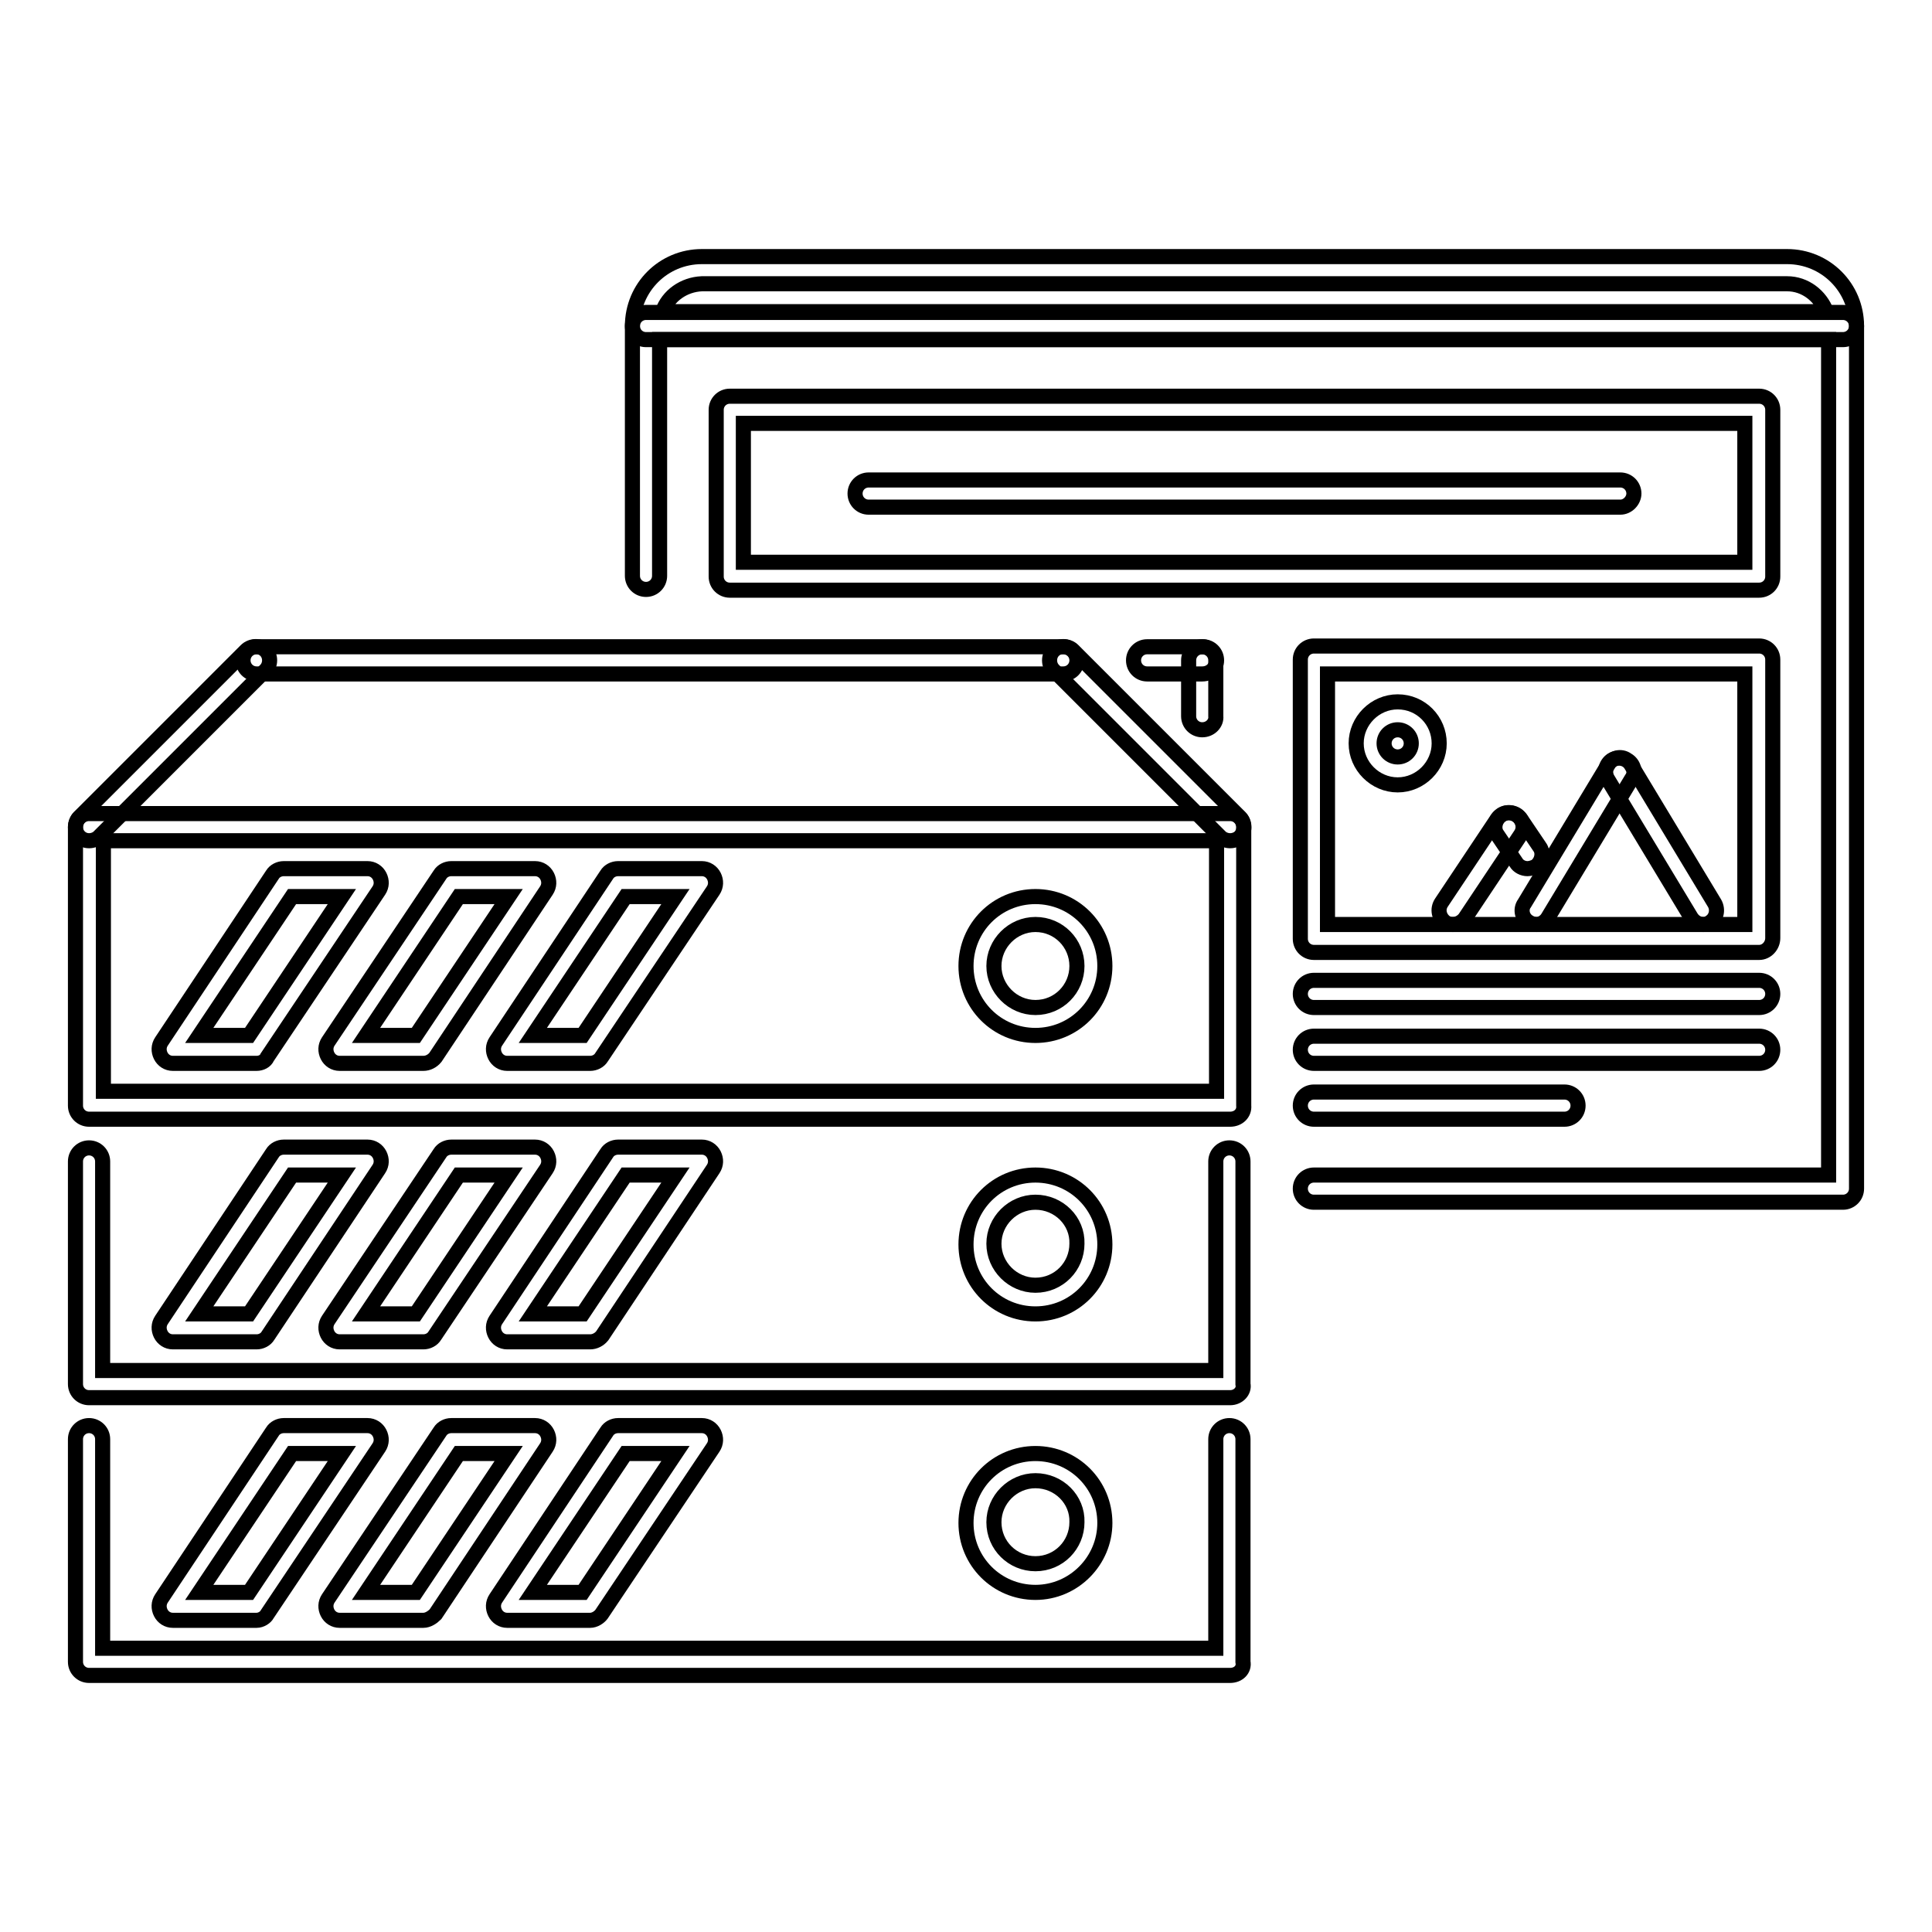
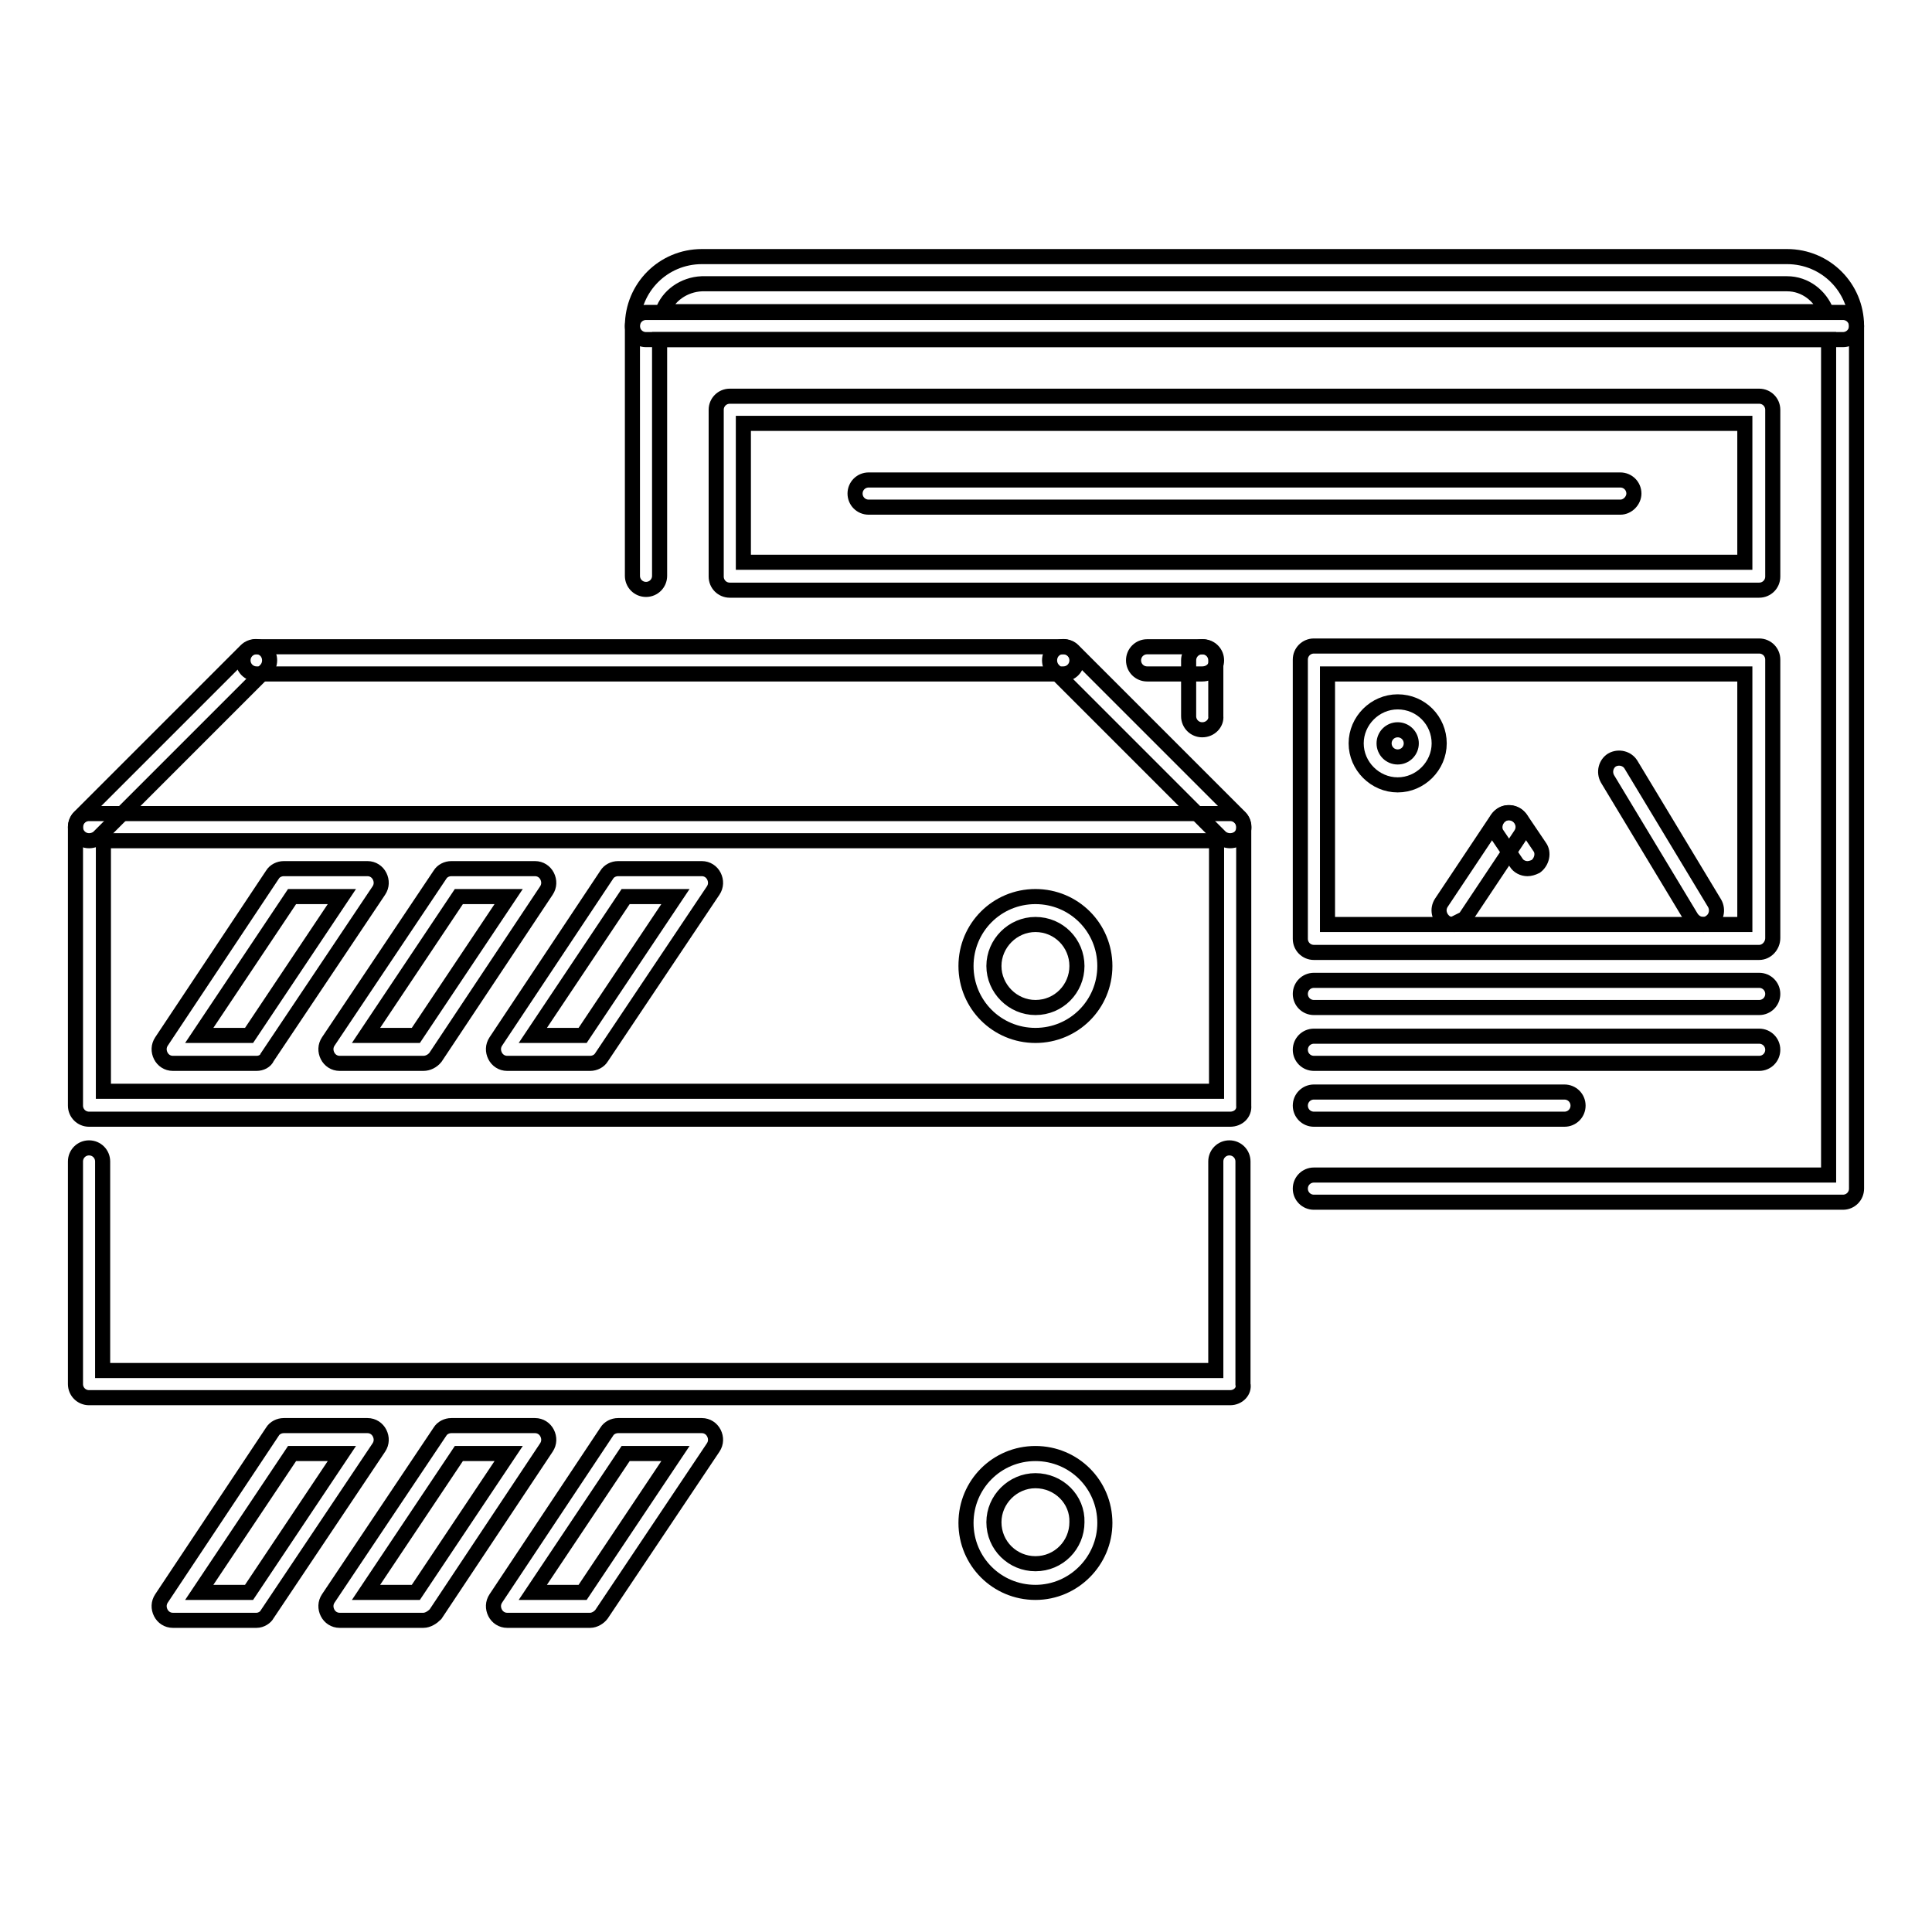
<svg xmlns="http://www.w3.org/2000/svg" version="1.1" x="0px" y="0px" viewBox="0 0 256 256" enable-background="new 0 0 256 256" xml:space="preserve">
  <g>
    <path stroke-width="2" fill-opacity="0" stroke="#000000" d="M163,148.3H11.8c-1,0-1.8-0.8-1.8-1.8c0,0,0,0,0,0v-36.9c0-1,0.8-1.8,1.8-1.8c0,0,0,0,0,0H163 c1,0,1.8,0.8,1.8,1.8c0,0,0,0,0,0v36.9C164.9,147.5,164.1,148.3,163,148.3C163,148.3,163,148.3,163,148.3z M13.7,144.6h147.5v-33.2 H13.7V144.6z" />
    <path stroke-width="2" fill-opacity="0" stroke="#000000" d="M34,140.9H22.9c-0.7,0-1.3-0.4-1.6-1c-0.3-0.6-0.3-1.3,0.1-1.9l14.7-22.1c0.3-0.5,0.9-0.8,1.5-0.8h11.1 c0.7,0,1.3,0.4,1.6,1c0.3,0.6,0.3,1.3-0.1,1.9l-14.8,22.1C35.2,140.6,34.6,140.9,34,140.9z M26.4,137.2H33l12.3-18.4h-6.6 L26.4,137.2z M56.1,140.9H45c-0.7,0-1.3-0.4-1.6-1c-0.3-0.6-0.3-1.3,0.1-1.9l14.8-22.1c0.3-0.5,0.9-0.8,1.5-0.8h11.1 c0.7,0,1.3,0.4,1.6,1c0.3,0.6,0.3,1.3-0.1,1.9l-14.7,22.1C57.3,140.6,56.7,140.9,56.1,140.9z M48.5,137.2h6.6l12.3-18.4h-6.6 L48.5,137.2z M78.2,140.9H67.2c-0.7,0-1.3-0.4-1.6-1c-0.3-0.6-0.3-1.3,0.1-1.9l14.7-22.1c0.3-0.5,0.9-0.8,1.5-0.8H93 c0.7,0,1.3,0.4,1.6,1c0.3,0.6,0.3,1.3-0.1,1.9l-14.8,22.1C79.4,140.6,78.8,140.9,78.2,140.9L78.2,140.9z M70.6,137.2h6.6l12.3-18.4 h-6.6L70.6,137.2z M137.2,137.2c-5.1,0-9.2-4.1-9.2-9.2c0-5.1,4.1-9.2,9.2-9.2c5.1,0,9.2,4.1,9.2,9.2 C146.4,133.1,142.3,137.2,137.2,137.2z M137.2,122.5c-3,0-5.5,2.5-5.5,5.5s2.5,5.5,5.5,5.5c3.1,0,5.5-2.5,5.5-5.5 S140.3,122.5,137.2,122.5z M163,185.2H11.8c-1,0-1.8-0.8-1.8-1.8v0v-29.5c0-1,0.8-1.8,1.8-1.8s1.8,0.8,1.8,1.8v27.7h147.5v-27.7 c0-1,0.8-1.8,1.8-1.8c0,0,0,0,0,0c1,0,1.8,0.8,1.8,1.8v0v29.5C164.9,184.3,164.1,185.2,163,185.2C163,185.2,163,185.2,163,185.2z" />
-     <path stroke-width="2" fill-opacity="0" stroke="#000000" d="M34,177.8H22.9c-0.7,0-1.3-0.4-1.6-1c-0.3-0.6-0.3-1.3,0.1-1.9l14.7-22.1c0.3-0.5,0.9-0.8,1.5-0.8h11.1 c0.7,0,1.3,0.4,1.6,1c0.3,0.6,0.3,1.3-0.1,1.9L35.5,177C35.2,177.5,34.6,177.8,34,177.8L34,177.8z M26.4,174.1H33l12.3-18.4h-6.6 L26.4,174.1z M56.1,177.8H45c-0.7,0-1.3-0.4-1.6-1c-0.3-0.6-0.3-1.3,0.1-1.9l14.8-22.1c0.3-0.5,0.9-0.8,1.5-0.8h11.1 c0.7,0,1.3,0.4,1.6,1c0.3,0.6,0.3,1.3-0.1,1.9L57.6,177C57.3,177.5,56.7,177.8,56.1,177.8z M48.5,174.1h6.6l12.3-18.4h-6.6 L48.5,174.1z M78.2,177.8H67.2c-0.7,0-1.3-0.4-1.6-1c-0.3-0.6-0.3-1.3,0.1-1.9l14.7-22.1c0.3-0.5,0.9-0.8,1.5-0.8H93 c0.7,0,1.3,0.4,1.6,1c0.3,0.6,0.3,1.3-0.1,1.9L79.8,177C79.4,177.5,78.8,177.8,78.2,177.8L78.2,177.8z M70.6,174.1h6.6l12.3-18.4 h-6.6L70.6,174.1z M137.2,174.1c-5.1,0-9.2-4.1-9.2-9.2c0-5.1,4.1-9.2,9.2-9.2c5.1,0,9.2,4.1,9.2,9.2 C146.4,170,142.3,174.1,137.2,174.1z M137.2,159.3c-3,0-5.5,2.5-5.5,5.5c0,3,2.5,5.5,5.5,5.5c3.1,0,5.5-2.5,5.5-5.5 C142.8,161.8,140.3,159.3,137.2,159.3z M163,222H11.8c-1,0-1.8-0.8-1.8-1.8c0,0,0,0,0,0v-29.5c0-1,0.8-1.8,1.8-1.8s1.8,0.8,1.8,1.8 v27.7h147.5v-27.7c0-1,0.8-1.8,1.8-1.8c0,0,0,0,0,0c1,0,1.8,0.8,1.8,1.8c0,0,0,0,0,0v29.5C164.9,221.2,164.1,222,163,222 C163,222,163,222,163,222z" />
    <path stroke-width="2" fill-opacity="0" stroke="#000000" d="M34,214.7H22.9c-0.7,0-1.3-0.4-1.6-1c-0.3-0.6-0.3-1.3,0.1-1.9l14.7-22.1c0.3-0.5,0.9-0.8,1.5-0.8h11.1 c0.7,0,1.3,0.4,1.6,1c0.3,0.6,0.3,1.3-0.1,1.9l-14.8,22.1C35.2,214.3,34.6,214.7,34,214.7z M26.4,211H33l12.3-18.4h-6.6L26.4,211z  M56.1,214.7H45c-0.7,0-1.3-0.4-1.6-1c-0.3-0.6-0.3-1.3,0.1-1.9l14.8-22.1c0.3-0.5,0.9-0.8,1.5-0.8h11.1c0.7,0,1.3,0.4,1.6,1 c0.3,0.6,0.3,1.3-0.1,1.9l-14.7,22.1C57.3,214.3,56.7,214.7,56.1,214.7z M48.5,211h6.6l12.3-18.4h-6.6L48.5,211z M78.2,214.7H67.2 c-0.7,0-1.3-0.4-1.6-1c-0.3-0.6-0.3-1.3,0.1-1.9l14.7-22.1c0.3-0.5,0.9-0.8,1.5-0.8H93c0.7,0,1.3,0.4,1.6,1 c0.3,0.6,0.3,1.3-0.1,1.9l-14.8,22.1C79.4,214.3,78.8,214.7,78.2,214.7L78.2,214.7z M70.6,211h6.6l12.3-18.4h-6.6L70.6,211z  M137.2,211c-5.1,0-9.2-4.1-9.2-9.2c0-5.1,4.1-9.2,9.2-9.2c5.1,0,9.2,4.1,9.2,9.2C146.4,206.8,142.3,211,137.2,211z M137.2,196.2 c-3,0-5.5,2.5-5.5,5.5c0,3.1,2.5,5.5,5.5,5.5c3.1,0,5.5-2.5,5.5-5.5C142.8,198.7,140.3,196.2,137.2,196.2z M11.8,111.4 c-1,0-1.8-0.8-1.8-1.8c0-0.5,0.2-1,0.5-1.3l22.1-22.1c0.7-0.7,1.9-0.7,2.6,0c0,0,0,0,0,0c0.7,0.7,0.7,1.9,0,2.6c0,0,0,0,0,0 l-22.1,22.1C12.8,111.2,12.3,111.4,11.8,111.4z M163,111.4c-0.5,0-1-0.2-1.3-0.5l-22.1-22.1c-0.7-0.7-0.7-1.9,0-2.6c0,0,0,0,0,0 c0.7-0.7,1.9-0.7,2.6,0c0,0,0,0,0,0l22.1,22.1c0.7,0.7,0.7,1.9,0,2.6C164,111.2,163.5,111.4,163,111.4z" />
    <path stroke-width="2" fill-opacity="0" stroke="#000000" d="M140.9,89.3H34c-1,0-1.8-0.8-1.8-1.8s0.8-1.8,1.8-1.8h106.9c1,0,1.8,0.8,1.8,1.8S141.9,89.3,140.9,89.3z" />
    <path stroke-width="2" fill-opacity="0" stroke="#000000" d="M244.2,159.3h-70.1c-1,0-1.8-0.8-1.8-1.8c0-1,0.8-1.8,1.8-1.8h68.2V45H87.4v31.3c0,1-0.8,1.8-1.8,1.8 s-1.8-0.8-1.8-1.8V43.2c0-1,0.8-1.8,1.8-1.8c0,0,0,0,0,0h158.6c1,0,1.8,0.8,1.8,1.8c0,0,0,0,0,0v114.3 C246,158.5,245.2,159.3,244.2,159.3L244.2,159.3L244.2,159.3z" />
    <path stroke-width="2" fill-opacity="0" stroke="#000000" d="M244.2,45H85.6c-1,0-1.8-0.8-1.8-1.8c0,0,0,0,0,0c0-5.1,4.1-9.2,9.2-9.2h143.8c5.1,0,9.2,4.1,9.2,9.2 C246,44.2,245.2,45,244.2,45C244.2,45,244.2,45,244.2,45L244.2,45z M87.8,41.3H242c-0.8-2.1-2.8-3.7-5.2-3.7H93 C90.6,37.7,88.5,39.2,87.8,41.3z M233.1,78.2H96.7c-1,0-1.8-0.8-1.8-1.8c0,0,0,0,0,0V54.3c0-1,0.8-1.8,1.8-1.8c0,0,0,0,0,0h136.4 c1,0,1.8,0.8,1.8,1.8c0,0,0,0,0,0v22.1C234.9,77.4,234.1,78.2,233.1,78.2L233.1,78.2z M98.5,74.5h132.7V56.1H98.5V74.5z" />
    <path stroke-width="2" fill-opacity="0" stroke="#000000" d="M214.7,67.2h-99.6c-1,0-1.8-0.8-1.8-1.8c0-1,0.8-1.8,1.8-1.8h99.6c1,0,1.8,0.8,1.8,1.8 C216.5,66.3,215.7,67.2,214.7,67.2z M233.1,126.2h-59c-1,0-1.8-0.8-1.8-1.8c0,0,0,0,0,0V87.4c0-1,0.8-1.8,1.8-1.8c0,0,0,0,0,0h59 c1,0,1.8,0.8,1.8,1.8c0,0,0,0,0,0v36.9C234.9,125.3,234.1,126.2,233.1,126.2L233.1,126.2z M175.9,122.5h55.3V89.3h-55.3V122.5z" />
-     <path stroke-width="2" fill-opacity="0" stroke="#000000" d="M203.6,122.5c-0.3,0-0.7-0.1-1-0.3c-0.9-0.5-1.2-1.7-0.6-2.5l11.1-18.4c0.5-0.9,1.7-1.2,2.5-0.6 c0.9,0.5,1.2,1.7,0.6,2.5l-11.1,18.4C204.8,122.1,204.2,122.5,203.6,122.5z" />
-     <path stroke-width="2" fill-opacity="0" stroke="#000000" d="M225.7,122.5c-0.6,0-1.2-0.3-1.6-0.9l-11.1-18.4c-0.5-0.9-0.2-2,0.6-2.5c0.9-0.5,2-0.2,2.5,0.6l11.1,18.4 c0.5,0.9,0.2,2-0.6,2.5C226.4,122.4,226,122.5,225.7,122.5L225.7,122.5z M192.5,122.5c-0.4,0-0.7-0.1-1-0.3 c-0.8-0.6-1.1-1.7-0.5-2.6c0,0,0,0,0,0l7.4-11.1c0.6-0.8,1.7-1.1,2.6-0.5c0.8,0.6,1.1,1.7,0.5,2.6c0,0,0,0,0,0l-7.4,11.1 C193.7,122.2,193.1,122.5,192.5,122.5z" />
+     <path stroke-width="2" fill-opacity="0" stroke="#000000" d="M225.7,122.5c-0.6,0-1.2-0.3-1.6-0.9l-11.1-18.4c-0.5-0.9-0.2-2,0.6-2.5c0.9-0.5,2-0.2,2.5,0.6l11.1,18.4 c0.5,0.9,0.2,2-0.6,2.5C226.4,122.4,226,122.5,225.7,122.5L225.7,122.5z M192.5,122.5c-0.4,0-0.7-0.1-1-0.3 c-0.8-0.6-1.1-1.7-0.5-2.6c0,0,0,0,0,0l7.4-11.1c0.6-0.8,1.7-1.1,2.6-0.5c0.8,0.6,1.1,1.7,0.5,2.6c0,0,0,0,0,0l-7.4,11.1 z" />
    <path stroke-width="2" fill-opacity="0" stroke="#000000" d="M202.4,115.1c-0.6,0-1.2-0.3-1.5-0.8l-2.5-3.7c-0.6-0.8-0.3-2,0.5-2.6c0,0,0,0,0,0c0.8-0.6,2-0.3,2.6,0.5 c0,0,0,0,0,0l2.5,3.7c0.6,0.8,0.3,2-0.5,2.6C203.1,115,202.7,115.1,202.4,115.1L202.4,115.1z M185.2,104c-3,0-5.5-2.5-5.5-5.5 s2.5-5.5,5.5-5.5c3.1,0,5.5,2.5,5.5,5.5S188.2,104,185.2,104z M185.2,96.7c-1,0-1.8,0.8-1.8,1.8s0.8,1.8,1.8,1.8s1.8-0.8,1.8-1.8 S186.2,96.7,185.2,96.7z M233.1,133.5h-59c-1,0-1.8-0.8-1.8-1.8s0.8-1.8,1.8-1.8h59c1,0,1.8,0.8,1.8,1.8S234.1,133.5,233.1,133.5z  M233.1,140.9h-59c-1,0-1.8-0.8-1.8-1.8c0-1,0.8-1.8,1.8-1.8h59c1,0,1.8,0.8,1.8,1.8C234.9,140.1,234.1,140.9,233.1,140.9z  M207.3,148.3h-33.2c-1,0-1.8-0.8-1.8-1.8s0.8-1.8,1.8-1.8h33.2c1,0,1.8,0.8,1.8,1.8S208.3,148.3,207.3,148.3z M159.3,96.7 c-1,0-1.8-0.8-1.8-1.8c0,0,0,0,0,0v-7.4c0-1,0.8-1.8,1.8-1.8c1,0,1.8,0.8,1.8,1.8v7.4C161.2,95.8,160.4,96.7,159.3,96.7 C159.3,96.7,159.3,96.7,159.3,96.7z" />
    <path stroke-width="2" fill-opacity="0" stroke="#000000" d="M159.3,89.3H152c-1,0-1.8-0.8-1.8-1.8s0.8-1.8,1.8-1.8h7.4c1,0,1.8,0.8,1.8,1.8S160.4,89.3,159.3,89.3z" />
  </g>
</svg>